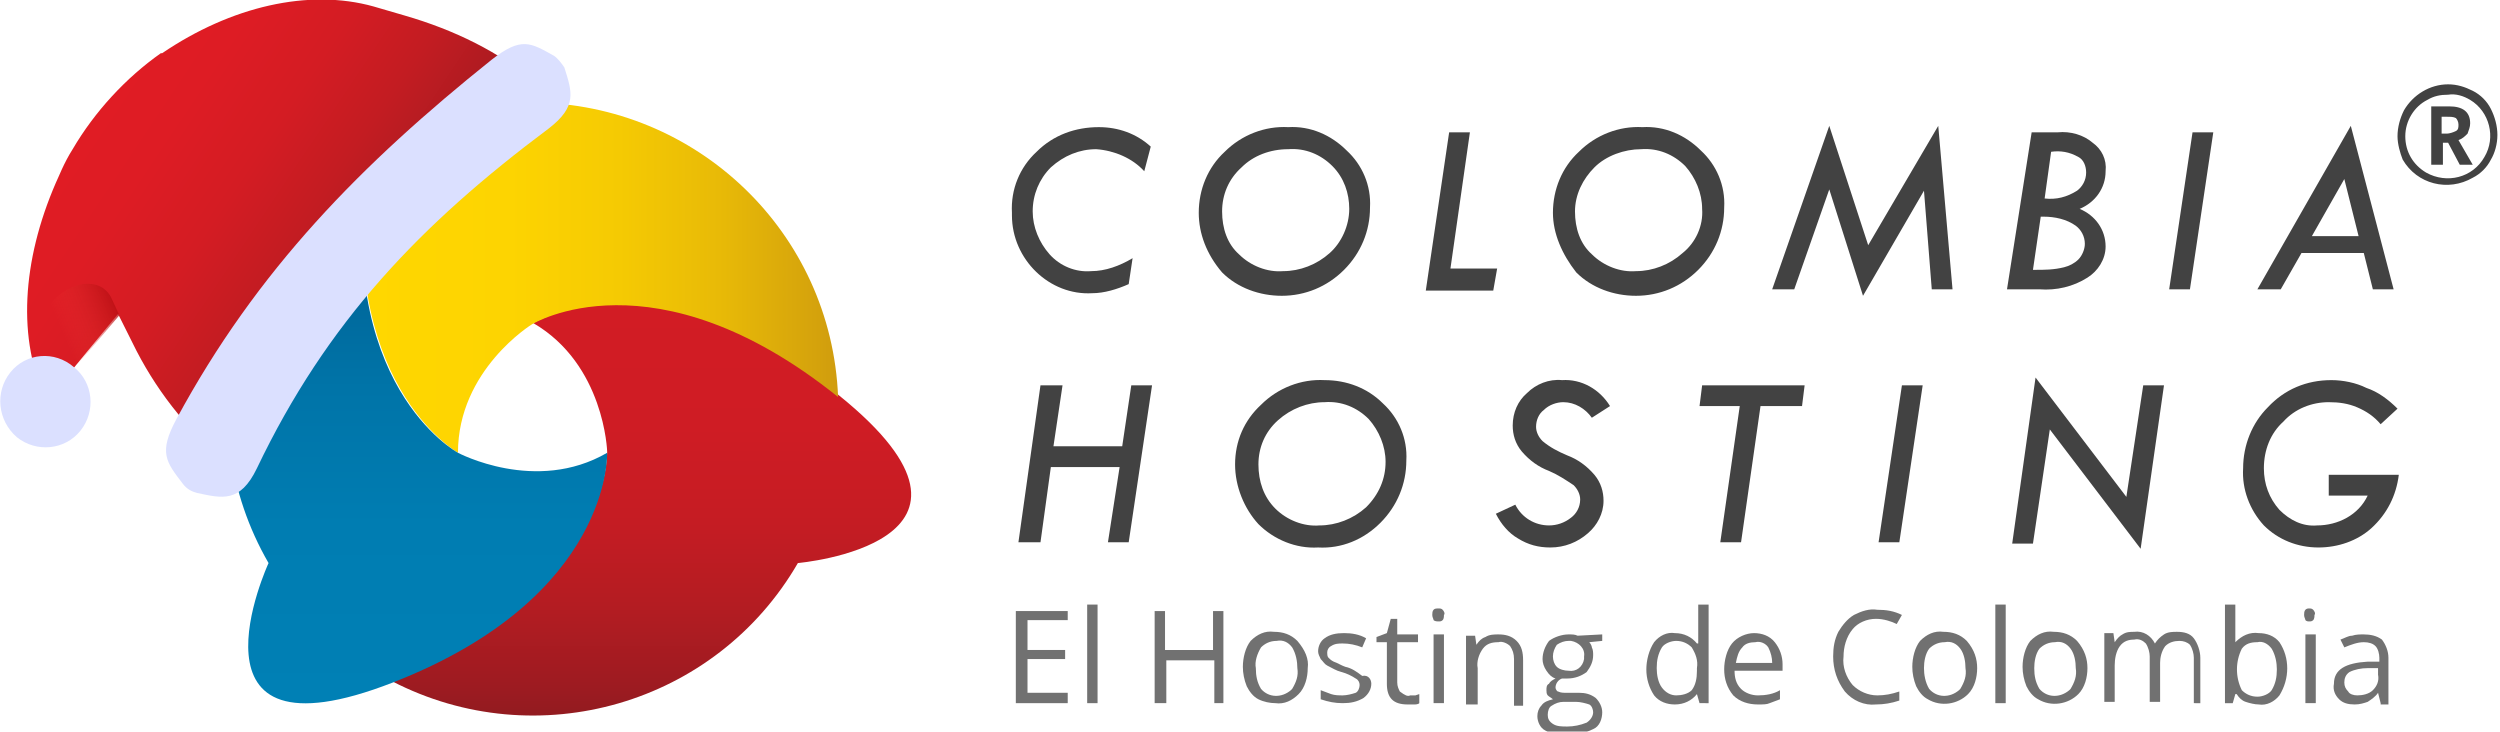
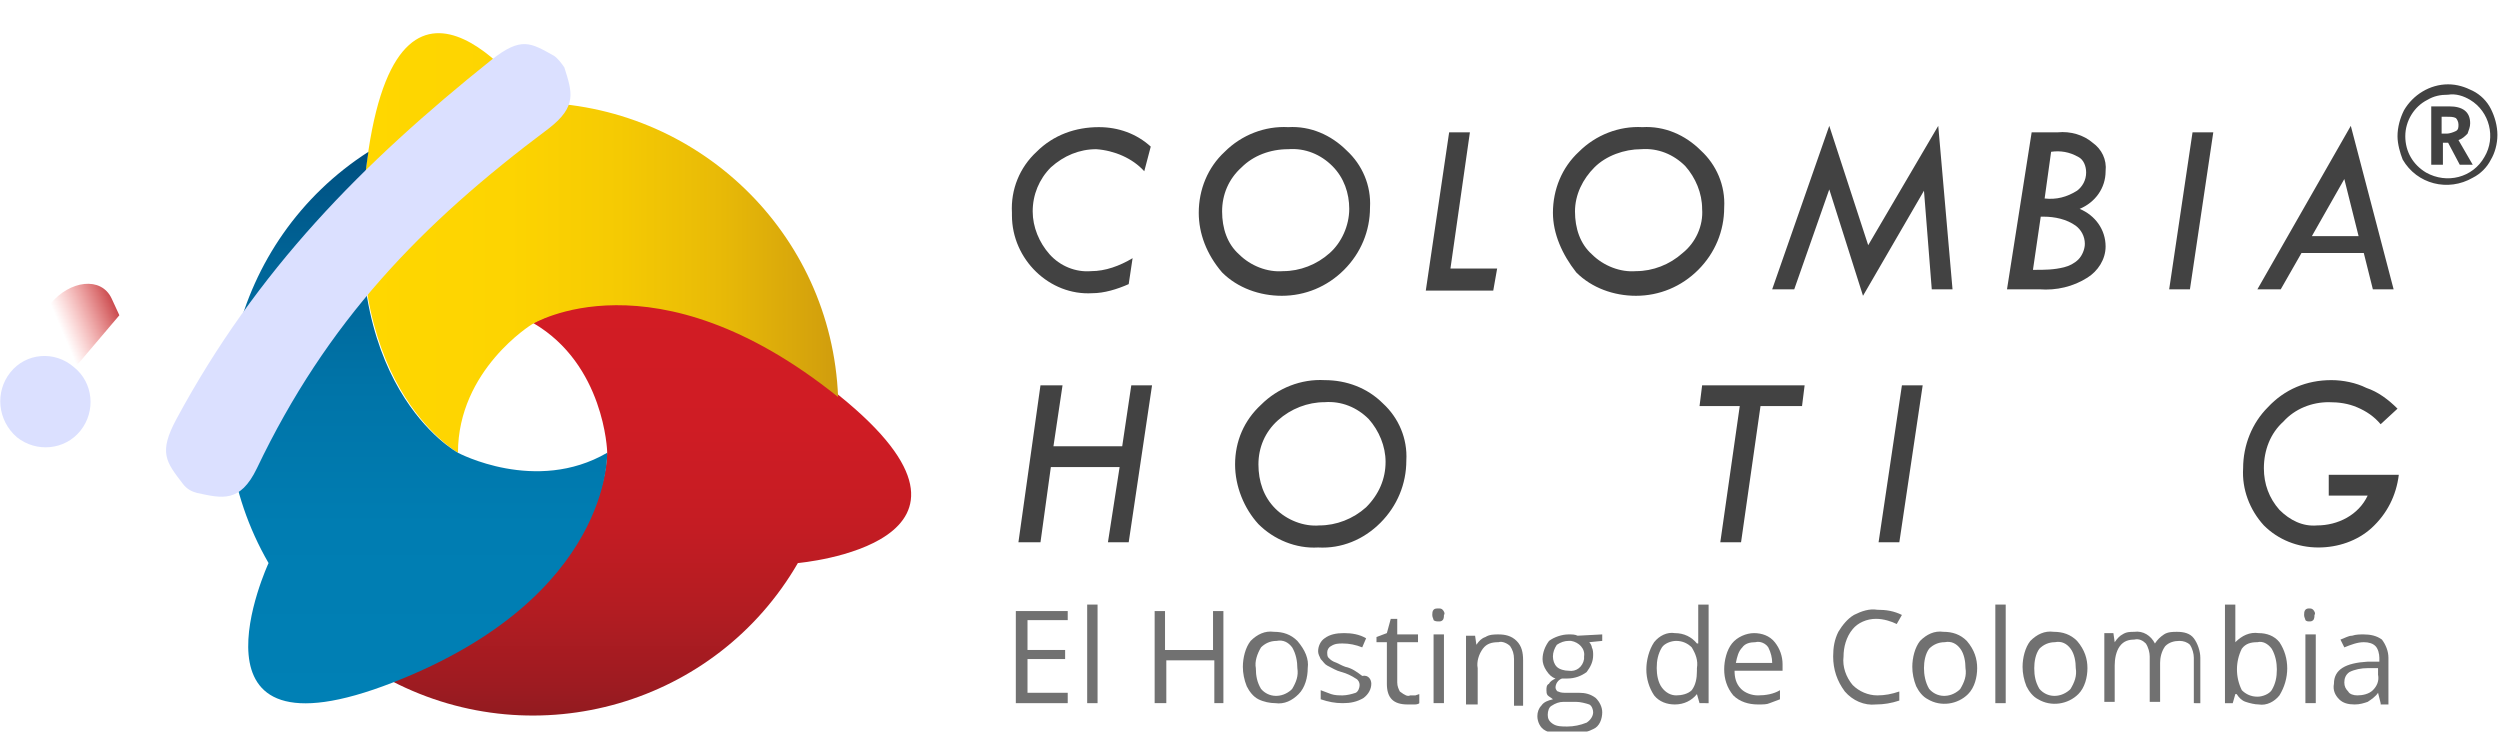
<svg xmlns="http://www.w3.org/2000/svg" version="1.1" id="Capa_1" x="0px" y="0px" viewBox="0 0 192.7 56.4" style="enable-background:new 0 0 192.7 56.4;" xml:space="preserve">
  <style type="text/css">
	.st0{fill:#424242;}
	.st1{fill:url(#SVGID_1_);}
	.st2{fill:url(#SVGID_00000021100660341779520230000014438596545847575988_);}
	.st3{fill:url(#SVGID_00000083799663619710551450000000414532253939933851_);}
	.st4{opacity:0.75;}
	.st5{fill:url(#SVGID_00000077298217416669798500000017370592385960932788_);}
	.st6{fill:url(#SVGID_00000140713397551601825470000018205149424556762510_);}
	.st7{fill:#DBE0FF;}
</style>
  <g>
    <path class="st0" d="M88.7,11.3l-0.5,1.9c-0.9-1-2.3-1.6-3.7-1.7c-1.3,0-2.5,0.5-3.5,1.4c-0.9,0.9-1.4,2.1-1.4,3.4   c0,1.2,0.5,2.4,1.3,3.3c0.8,0.9,2,1.4,3.2,1.3c1.1,0,2.2-0.4,3.2-1l-0.3,2c-0.9,0.4-1.9,0.7-2.8,0.7C80.9,22.8,78,20,78,16.6   c0-0.1,0-0.2,0-0.2c-0.1-1.8,0.6-3.5,1.9-4.7c1.3-1.3,3-1.9,4.8-1.9C86.2,9.8,87.6,10.3,88.7,11.3z" />
    <path class="st0" d="M92.4,16.4c0-1.8,0.7-3.5,2-4.7c1.3-1.3,3.1-2,4.9-1.9c1.7-0.1,3.3,0.6,4.5,1.8c1.2,1.1,1.9,2.7,1.8,4.4   c0,1.8-0.7,3.5-2,4.8c-1.3,1.3-3,2-4.8,2c-1.7,0-3.4-0.6-4.6-1.8C93,19.6,92.4,18,92.4,16.4z M104,16.1c0-1.2-0.4-2.4-1.3-3.3   c-0.9-0.9-2.1-1.4-3.4-1.3c-1.4,0-2.7,0.5-3.6,1.4c-1,0.9-1.5,2.1-1.5,3.4c0,1.3,0.4,2.5,1.3,3.3c0.9,0.9,2.2,1.4,3.4,1.3   c1.3,0,2.6-0.5,3.6-1.4C103.4,18.7,104,17.4,104,16.1z" />
    <path class="st0" d="M111.7,10.2h1.6l-1.5,10.5h3.6l-0.3,1.7h-5.2L111.7,10.2z" />
    <path class="st0" d="M119.7,16.4c0-1.8,0.7-3.5,2-4.7c1.3-1.3,3.1-2,4.9-1.9c1.7-0.1,3.3,0.6,4.5,1.8c1.2,1.1,1.9,2.7,1.8,4.4   c0,1.8-0.7,3.5-2,4.8c-1.3,1.3-3,2-4.8,2c-1.7,0-3.4-0.6-4.6-1.8C120.4,19.6,119.7,18,119.7,16.4z M131.2,16.1   c0-1.2-0.5-2.4-1.3-3.3c-0.9-0.9-2.1-1.4-3.4-1.3c-1.3,0-2.7,0.5-3.6,1.4c-0.9,0.9-1.5,2.1-1.5,3.4c0,1.3,0.4,2.5,1.3,3.3   c0.9,0.9,2.2,1.4,3.4,1.3c1.3,0,2.6-0.5,3.6-1.4C130.7,18.7,131.3,17.4,131.2,16.1z" />
    <path class="st0" d="M141,9.7l3,9.2l5.4-9.2l1.1,12.6h-1.6l-0.6-7.6l-4.7,8.1l-2.6-8.2l-2.7,7.7h-1.7L141,9.7z" />
    <path class="st0" d="M156.6,10.2h2c1-0.1,2,0.2,2.7,0.8c0.7,0.5,1.1,1.3,1,2.2c0,1.3-0.8,2.4-2,2.9c1.2,0.5,2,1.6,2,2.9   c0,1-0.6,1.9-1.4,2.4c-1.1,0.7-2.4,1-3.7,0.9h-2.5L156.6,10.2z M157.3,16.7l-0.6,4.1h0.1c0.8,0,1.5,0,2.3-0.2   c0.4-0.1,0.8-0.3,1.1-0.6c0.3-0.3,0.5-0.8,0.5-1.2c0-0.6-0.3-1.1-0.7-1.4c-0.7-0.5-1.6-0.7-2.5-0.7H157.3z M158.1,11.7l-0.5,3.6   c0.9,0.1,1.7-0.1,2.5-0.6c0.4-0.3,0.7-0.8,0.7-1.4c0-0.5-0.2-1-0.6-1.2C159.5,11.7,158.8,11.6,158.1,11.7L158.1,11.7z" />
    <path class="st0" d="M169,10.2h1.6l-1.8,12.1h-1.6L169,10.2z" />
    <path class="st0" d="M181.2,9.7l3.3,12.6h-1.6l-0.7-2.8h-4.8l-1.6,2.8H174L181.2,9.7z M180.7,13.8l-2.5,4.4h3.6L180.7,13.8z" />
    <path class="st0" d="M80.2,29.7h1.7l-0.7,4.7h5.3l0.7-4.7h1.6l-1.8,12.1h-1.6l0.9-5.8h-5.3l-0.8,5.8h-1.7L80.2,29.7z" />
    <path class="st0" d="M95.2,35.8c0-1.8,0.7-3.4,2-4.6c1.3-1.3,3.1-2,4.9-1.9c1.7,0,3.3,0.6,4.5,1.8c1.2,1.1,1.9,2.7,1.8,4.4   c0,1.8-0.7,3.5-2,4.8c-1.3,1.3-3,2-4.8,1.9c-1.7,0.1-3.4-0.6-4.6-1.8C95.9,39.2,95.2,37.5,95.2,35.8z M106.8,35.6   c0-1.2-0.5-2.4-1.3-3.3c-0.9-0.9-2.1-1.4-3.4-1.3c-1.3,0-2.6,0.5-3.6,1.4c-1,0.9-1.5,2.1-1.5,3.4c0,1.3,0.4,2.5,1.3,3.4   c0.9,0.9,2.2,1.4,3.4,1.3c1.3,0,2.6-0.5,3.6-1.4C106.3,38.1,106.8,36.9,106.8,35.6z" />
-     <path class="st0" d="M124.1,31.3l-1.4,0.9c-0.5-0.7-1.3-1.2-2.2-1.2c-0.5,0-1.1,0.2-1.5,0.6c-0.4,0.3-0.6,0.8-0.6,1.3   c0,0.4,0.2,0.8,0.5,1.1c0.6,0.5,1.2,0.8,1.9,1.1c0.8,0.3,1.5,0.8,2.1,1.5c0.5,0.6,0.7,1.3,0.7,2c0,1-0.5,1.9-1.2,2.5   c-0.8,0.7-1.8,1.1-2.9,1.1c-0.9,0-1.7-0.2-2.5-0.7c-0.7-0.4-1.3-1.1-1.7-1.9l1.5-0.7c0.5,1,1.5,1.6,2.6,1.6c0.6,0,1.2-0.2,1.7-0.6   c0.4-0.3,0.7-0.8,0.7-1.4c0-0.4-0.2-0.8-0.5-1.1c-0.6-0.4-1.2-0.8-1.9-1.1c-0.8-0.3-1.5-0.8-2.1-1.5c-0.5-0.6-0.7-1.3-0.7-2   c0-1,0.4-1.9,1.1-2.5c0.7-0.7,1.7-1.1,2.7-1C121.9,29.2,123.3,30,124.1,31.3z" />
    <path class="st0" d="M131.2,29.7h7.9l-0.2,1.6h-3.2l-1.5,10.5h-1.6l1.5-10.5h-3.1L131.2,29.7z" />
    <path class="st0" d="M146.6,29.7h1.6l-1.8,12.1h-1.6L146.6,29.7z" />
-     <path class="st0" d="M156.9,29.1l7,9.2l1.3-8.6h1.6l-1.8,12.6l-7-9.2l-1.3,8.8h-1.6L156.9,29.1z" />
    <path class="st0" d="M184.8,31.5l-1.3,1.2c-0.5-0.6-1.1-1-1.8-1.3c-0.7-0.3-1.4-0.4-2.2-0.4c-1.3,0-2.6,0.5-3.5,1.5   c-1,0.9-1.5,2.2-1.5,3.6c0,1.2,0.4,2.3,1.2,3.2c0.8,0.8,1.8,1.3,2.9,1.2c1.6,0,3.2-0.8,3.9-2.3h-3v-1.6h5.4c-0.2,1.6-0.9,3-2.1,4.1   c-1.1,1-2.6,1.5-4.1,1.5c-1.6,0-3.1-0.6-4.2-1.7c-1.1-1.2-1.7-2.8-1.6-4.4c0-1.8,0.7-3.5,1.9-4.7c1.3-1.4,3-2.1,4.9-2.1   c0.9,0,1.9,0.2,2.7,0.6C183.3,30.2,184.1,30.8,184.8,31.5z" />
    <path class="st0" d="M184.8,10.5c0-0.7,0.2-1.4,0.5-2c0.7-1.2,2-2,3.4-2c0.7,0,1.3,0.2,1.9,0.5c0.6,0.3,1.1,0.8,1.4,1.4   c0.3,0.6,0.5,1.3,0.5,2c0,0.7-0.2,1.4-0.5,1.9c-0.3,0.6-0.8,1.1-1.4,1.4c-1.9,1.1-4.3,0.5-5.4-1.4c0,0,0,0,0,0   C185,11.8,184.8,11.1,184.8,10.5z M185.4,10.5c0,1.2,0.6,2.2,1.6,2.8c1.6,0.9,3.6,0.4,4.5-1.2c0,0,0,0,0,0c0.9-1.5,0.4-3.5-1.1-4.4   c-0.5-0.3-1.1-0.5-1.7-0.4c-0.6,0-1.1,0.1-1.6,0.4C186.1,8.2,185.4,9.3,185.4,10.5L185.4,10.5z M190.4,9.5c0,0.3-0.1,0.5-0.2,0.8   c-0.2,0.2-0.4,0.4-0.7,0.5l1.1,1.9h-1l-0.9-1.7h-0.4v1.7h-0.9V8.2h1.4C189.8,8.2,190.4,8.6,190.4,9.5z M188.2,10.3h0.4   c0.2,0,0.5-0.1,0.7-0.2c0.2-0.1,0.2-0.3,0.2-0.5c0-0.2-0.1-0.4-0.2-0.5c-0.2-0.1-0.4-0.1-0.7-0.1h-0.4V10.3z" />
    <linearGradient id="SVGID_1_" gradientUnits="userSpaceOnUse" x1="50.203" y1="2.824" x2="50.203" y2="34.557" gradientTransform="matrix(1 0 0 -1 0 58)">
      <stop offset="0" style="stop-color:#921B20" />
      <stop offset="7.000000e-02" style="stop-color:#9D1B21" />
      <stop offset="0.27" style="stop-color:#B41C22" />
      <stop offset="0.47" style="stop-color:#C51C23" />
      <stop offset="0.7" style="stop-color:#CF1C24" />
      <stop offset="0.99" style="stop-color:#D21C24" />
    </linearGradient>
    <path class="st1" d="M41.1,24.9c5.5,3.2,5.7,9.9,5.7,9.9s0.3,11-16.6,17.7l0,0c11.2,5.8,25,1.8,31.3-9.1l0,0c0,0,17.3-1.5,3.2-12.9   S41.1,24.9,41.1,24.9z" />
    <linearGradient id="SVGID_00000018919752733916710500000001806294803879453342_" gradientUnits="userSpaceOnUse" x1="27.919" y1="39.29" x2="64.622" y2="39.29" gradientTransform="matrix(1 0 0 -1 0 58)">
      <stop offset="0" style="stop-color:#FFD700" />
      <stop offset="0.31" style="stop-color:#FDD401" />
      <stop offset="0.54" style="stop-color:#F5CA03" />
      <stop offset="0.75" style="stop-color:#E8BA07" />
      <stop offset="0.95" style="stop-color:#D5A30C" />
      <stop offset="1" style="stop-color:#D09C0E" />
    </linearGradient>
    <path style="fill:url(#SVGID_00000018919752733916710500000001806294803879453342_);" d="M35.3,34.9c0-6.4,5.7-9.9,5.7-9.9   s9.4-5.8,23.6,5.6l0,0C64.1,17.9,53.7,8,41.1,7.9l0,0c0,0-10-14.2-12.7,3.7S35.3,34.9,35.3,34.9z" />
    <linearGradient id="SVGID_00000004507780597933653080000002666973720255145355_" gradientUnits="userSpaceOnUse" x1="32.203" y1="3.84" x2="32.203" y2="46.372" gradientTransform="matrix(1 0 0 -1 0 58)">
      <stop offset="0" style="stop-color:#0080B5" />
      <stop offset="0.32" style="stop-color:#007DB2" />
      <stop offset="0.57" style="stop-color:#0074A8" />
      <stop offset="0.79" style="stop-color:#006598" />
      <stop offset="0.99" style="stop-color:#005081" />
      <stop offset="1" style="stop-color:#004F80" />
    </linearGradient>
    <path style="fill:url(#SVGID_00000004507780597933653080000002666973720255145355_);" d="M46.8,34.9c-5.5,3.2-11.5,0-11.5,0   s-9.7-5.2-6.9-23.2l0,0c-10.6,6.8-14,20.8-7.7,31.7l0,0c0,0-7.3,15.8,9.6,9.2S46.8,34.9,46.8,34.9z" />
    <g class="st4">
      <path class="st0" d="M82.3,54.2h-4v-7.1h4v0.7h-3.1v2.3h2.9v0.7h-2.9v2.6h3.1V54.2z" />
      <path class="st0" d="M84.6,54.2h-0.8v-7.6h0.8V54.2z" />
      <path class="st0" d="M94.4,54.2h-0.8v-3.3h-3.7v3.3H89v-7.1h0.8v3h3.7v-3h0.8V54.2z" />
      <path class="st0" d="M100.8,51.5c0,0.7-0.2,1.5-0.7,2c-0.5,0.5-1.1,0.8-1.8,0.7c-0.4,0-0.9-0.1-1.3-0.3c-0.4-0.2-0.7-0.6-0.9-1    c-0.2-0.5-0.3-1-0.3-1.5c0-0.7,0.2-1.5,0.6-2c0.5-0.5,1.1-0.8,1.8-0.7c0.7,0,1.3,0.2,1.8,0.7C100.6,50.1,100.9,50.8,100.8,51.5z     M96.8,51.5c0,0.6,0.1,1.1,0.4,1.6c0.6,0.7,1.6,0.7,2.3,0.1c0,0,0.1-0.1,0.1-0.1c0.3-0.5,0.5-1,0.4-1.6c0-0.5-0.1-1.1-0.4-1.6    c-0.3-0.4-0.7-0.6-1.2-0.5c-0.5,0-0.9,0.2-1.2,0.5C96.9,50.4,96.7,51,96.8,51.5z" />
      <path class="st0" d="M105.7,52.7c0,0.4-0.2,0.8-0.6,1.1c-0.5,0.3-1,0.4-1.6,0.4c-0.6,0-1.1-0.1-1.7-0.3v-0.7    c0.3,0.1,0.5,0.2,0.8,0.3c0.3,0.1,0.6,0.1,0.9,0.1c0.3,0,0.7-0.1,1-0.2c0.2-0.1,0.3-0.4,0.3-0.6c0-0.2-0.1-0.4-0.3-0.5    c-0.3-0.2-0.7-0.4-1.1-0.5c-0.4-0.1-0.7-0.3-1.1-0.5c-0.2-0.1-0.3-0.3-0.5-0.5c-0.1-0.2-0.2-0.4-0.2-0.6c0-0.4,0.2-0.8,0.5-1    c0.4-0.3,0.9-0.4,1.5-0.4c0.6,0,1.2,0.1,1.7,0.4l-0.3,0.7c-0.5-0.2-1-0.3-1.5-0.3c-0.3,0-0.6,0-0.9,0.2c-0.2,0.1-0.3,0.3-0.3,0.5    c0,0.1,0,0.3,0.1,0.4c0.1,0.1,0.2,0.2,0.4,0.3c0.3,0.1,0.6,0.3,0.9,0.4c0.5,0.1,0.9,0.4,1.3,0.7C105.5,52,105.7,52.4,105.7,52.7z" />
      <path class="st0" d="M108.7,53.6c0.1,0,0.3,0,0.4,0l0.3-0.1v0.7c-0.1,0.1-0.3,0.1-0.4,0.1c-0.2,0-0.3,0-0.5,0    c-1.1,0-1.6-0.5-1.6-1.6v-3.2h-0.8v-0.4l0.8-0.3l0.3-1.1h0.5v1.2h1.6v0.6h-1.6v3.1c0,0.3,0.1,0.5,0.2,0.7    C108.3,53.6,108.5,53.7,108.7,53.6z" />
      <path class="st0" d="M110.4,47.4c0-0.1,0-0.3,0.1-0.4c0.1-0.1,0.2-0.1,0.4-0.1c0.1,0,0.2,0,0.3,0.1c0.1,0.1,0.2,0.3,0.1,0.4    c0,0.1,0,0.3-0.1,0.4c-0.1,0.1-0.2,0.1-0.3,0.1c-0.1,0-0.3,0-0.4-0.1C110.5,47.7,110.4,47.6,110.4,47.4z M111.3,54.2h-0.8v-5.3    h0.8L111.3,54.2z" />
      <path class="st0" d="M116.7,54.2v-3.4c0-0.4-0.1-0.7-0.3-1c-0.2-0.2-0.6-0.4-0.9-0.3c-0.5,0-0.9,0.1-1.2,0.5    c-0.3,0.4-0.5,1-0.4,1.5v2.8H113v-5.3h0.7l0.1,0.7l0,0c0.2-0.3,0.4-0.5,0.7-0.6c0.3-0.2,0.7-0.2,1-0.2c0.5,0,1,0.1,1.4,0.5    c0.4,0.4,0.5,0.9,0.5,1.5v3.5H116.7z" />
      <path class="st0" d="M123.5,48.9v0.5l-1,0.1c0.1,0.1,0.2,0.3,0.2,0.4c0.1,0.2,0.1,0.4,0.1,0.6c0,0.5-0.2,0.9-0.5,1.3    c-0.4,0.3-0.9,0.5-1.5,0.5c-0.1,0-0.3,0-0.4,0c-0.3,0.1-0.5,0.4-0.5,0.7c0,0.1,0.1,0.3,0.2,0.3c0.2,0.1,0.4,0.1,0.6,0.1h1    c0.5,0,0.9,0.1,1.3,0.4c0.3,0.3,0.5,0.7,0.5,1.1c0,0.5-0.2,1.1-0.7,1.3c-0.6,0.3-1.4,0.5-2.1,0.5c-0.6,0-1.1-0.1-1.6-0.4    c-0.4-0.2-0.6-0.7-0.6-1.1c0-0.3,0.1-0.6,0.3-0.8c0.2-0.3,0.5-0.4,0.9-0.5c-0.1-0.1-0.3-0.2-0.4-0.3c-0.1-0.1-0.1-0.3-0.1-0.4    c0-0.2,0-0.4,0.2-0.5c0.1-0.2,0.3-0.3,0.5-0.4c-0.3-0.1-0.5-0.3-0.7-0.6c-0.2-0.3-0.3-0.6-0.3-0.9c0-0.5,0.2-1,0.5-1.4    c0.4-0.3,1-0.5,1.5-0.5c0.3,0,0.5,0,0.7,0.1L123.5,48.9z M119.3,55.1c0,0.3,0.1,0.5,0.4,0.7c0.3,0.2,0.7,0.2,1.1,0.2    c0.5,0,1-0.1,1.5-0.3c0.3-0.2,0.5-0.5,0.5-0.8c0-0.2-0.1-0.5-0.3-0.6c-0.3-0.1-0.7-0.2-1-0.2h-1c-0.3,0-0.6,0.1-0.9,0.3    C119.4,54.5,119.3,54.8,119.3,55.1z M119.7,50.6c0,0.3,0.1,0.6,0.3,0.8c0.2,0.2,0.6,0.3,0.9,0.3c0.6,0.1,1.1-0.3,1.2-0.9    c0-0.1,0-0.2,0-0.2c0.1-0.6-0.4-1.1-1-1.2c-0.1,0-0.1,0-0.2,0c-0.3,0-0.6,0.1-0.9,0.3C119.8,50,119.7,50.3,119.7,50.6L119.7,50.6z    " />
      <path class="st0" d="M130.8,53.5L130.8,53.5c-0.4,0.5-1,0.8-1.7,0.8c-0.6,0-1.2-0.2-1.6-0.7c-0.4-0.6-0.6-1.3-0.6-2    c0-0.7,0.2-1.5,0.6-2.1c0.4-0.5,1-0.8,1.6-0.7c0.7,0,1.3,0.3,1.7,0.8h0.1v-0.4v-0.4v-2.2h0.8v7.6H131L130.8,53.5z M129.2,53.6    c0.4,0,0.9-0.1,1.2-0.4c0.3-0.4,0.4-0.9,0.4-1.5v-0.2c0.1-0.6-0.1-1.1-0.4-1.6c-0.3-0.3-0.7-0.5-1.2-0.5c-0.4,0-0.9,0.2-1.1,0.5    c-0.3,0.5-0.4,1-0.4,1.6c0,0.5,0.1,1.1,0.4,1.5C128.4,53.4,128.8,53.6,129.2,53.6z" />
      <path class="st0" d="M135.5,54.3c-0.7,0-1.4-0.2-1.9-0.7c-0.5-0.6-0.7-1.3-0.7-2c0-0.7,0.2-1.5,0.6-2c0.4-0.5,1.1-0.8,1.7-0.8    c0.6,0,1.2,0.2,1.6,0.7c0.4,0.5,0.6,1.1,0.6,1.7v0.5h-3.7c0,0.5,0.1,1,0.5,1.4c0.3,0.3,0.8,0.5,1.3,0.5c0.6,0,1.2-0.1,1.7-0.4v0.7    c-0.3,0.1-0.5,0.2-0.8,0.3C136.2,54.3,135.9,54.3,135.5,54.3z M135.3,49.5c-0.4,0-0.8,0.1-1,0.4c-0.3,0.3-0.4,0.7-0.5,1.2h2.8    c0-0.4-0.1-0.8-0.3-1.2C136.1,49.6,135.7,49.4,135.3,49.5z" />
      <path class="st0" d="M144.6,47.7c-0.7,0-1.4,0.3-1.8,0.8c-0.5,0.6-0.7,1.4-0.7,2.1c-0.1,0.8,0.2,1.6,0.7,2.2    c0.5,0.5,1.2,0.8,1.9,0.8c0.6,0,1.1-0.1,1.7-0.3V54c-0.6,0.2-1.2,0.3-1.8,0.3c-0.9,0.1-1.8-0.3-2.4-1c-0.6-0.8-0.9-1.7-0.9-2.7    c0-0.7,0.1-1.3,0.4-1.9c0.3-0.5,0.7-1,1.2-1.3c0.6-0.3,1.2-0.5,1.8-0.4c0.7,0,1.3,0.1,1.9,0.4l-0.4,0.7    C145.8,47.9,145.2,47.7,144.6,47.7z" />
      <path class="st0" d="M152.4,51.5c0,0.7-0.2,1.5-0.7,2c-0.8,0.8-2.1,1-3.1,0.4c-0.4-0.2-0.7-0.6-0.9-1c-0.2-0.5-0.3-1-0.3-1.5    c0-0.7,0.2-1.5,0.6-2c0.5-0.5,1.1-0.8,1.8-0.7c0.7,0,1.3,0.2,1.8,0.7C152.2,50.1,152.4,50.8,152.4,51.5z M148.3,51.5    c0,0.5,0.1,1.1,0.4,1.6c0.6,0.7,1.6,0.7,2.3,0.1c0,0,0.1-0.1,0.1-0.1c0.3-0.5,0.5-1,0.4-1.6c0-0.5-0.1-1.1-0.4-1.5    c-0.3-0.4-0.7-0.6-1.2-0.5c-0.5,0-0.9,0.2-1.2,0.5C148.4,50.4,148.3,51,148.3,51.5z" />
      <path class="st0" d="M154.6,54.2h-0.8v-7.6h0.8V54.2z" />
      <path class="st0" d="M160.9,51.5c0,0.7-0.2,1.5-0.7,2c-0.8,0.8-2.1,1-3.1,0.4c-0.4-0.2-0.7-0.6-0.9-1c-0.2-0.5-0.3-1-0.3-1.5    c0-0.7,0.2-1.5,0.6-2c0.5-0.5,1.1-0.8,1.8-0.7c0.7,0,1.3,0.2,1.8,0.7C160.7,50.1,160.9,50.8,160.9,51.5z M156.8,51.5    c0,0.6,0.1,1.1,0.4,1.6c0.6,0.7,1.6,0.7,2.3,0.1c0,0,0.1-0.1,0.1-0.1c0.3-0.5,0.5-1,0.4-1.6c0-0.5-0.1-1.1-0.4-1.5    c-0.3-0.4-0.7-0.6-1.2-0.5c-0.5,0-0.9,0.2-1.2,0.5C156.9,50.4,156.8,51,156.8,51.5L156.8,51.5z" />
      <path class="st0" d="M169.1,54.2v-3.5c0-0.3-0.1-0.7-0.3-1c-0.2-0.2-0.5-0.3-0.8-0.3c-0.4,0-0.8,0.1-1.1,0.4    c-0.3,0.4-0.4,0.9-0.4,1.3v3h-0.8v-3.5c0-0.3-0.1-0.7-0.3-1c-0.2-0.2-0.5-0.4-0.9-0.3c-0.4,0-0.8,0.1-1.1,0.5    c-0.3,0.4-0.4,1-0.4,1.5v2.8h-0.8v-5.3h0.7l0.1,0.7l0,0c0.2-0.3,0.4-0.5,0.6-0.6c0.3-0.2,0.6-0.2,0.9-0.2c0.7-0.1,1.3,0.3,1.6,0.9    l0,0c0.2-0.3,0.4-0.5,0.7-0.7c0.3-0.2,0.7-0.2,1-0.2c0.5,0,1,0.1,1.3,0.5c0.3,0.4,0.5,1,0.5,1.5v3.5H169.1z" />
      <path class="st0" d="M174.1,48.8c0.6,0,1.2,0.2,1.6,0.7c0.8,1.2,0.8,2.8,0,4.1c-0.4,0.5-1,0.8-1.6,0.7c-0.3,0-0.7-0.1-1-0.2    c-0.3-0.1-0.5-0.3-0.7-0.6h-0.1l-0.2,0.7h-0.6v-7.6h0.8v1.8c0,0.4,0,0.8,0,1.1l0,0C172.8,49,173.4,48.7,174.1,48.8z M174,49.5    c-0.5,0-0.9,0.1-1.2,0.5c-0.5,1-0.5,2.2,0,3.2c0.3,0.3,0.7,0.5,1.2,0.5c0.4,0,0.9-0.2,1.1-0.5c0.3-0.5,0.4-1,0.4-1.6    c0-0.5-0.1-1.1-0.4-1.6C174.8,49.6,174.4,49.4,174,49.5L174,49.5z" />
      <path class="st0" d="M177.6,47.4c0-0.1,0-0.3,0.1-0.4c0.1-0.1,0.2-0.1,0.3-0.1c0.1,0,0.2,0,0.3,0.1c0.1,0.1,0.2,0.3,0.1,0.4    c0,0.1,0,0.3-0.1,0.4c-0.1,0.1-0.2,0.1-0.3,0.1c-0.1,0-0.2,0-0.3-0.1C177.7,47.7,177.6,47.6,177.6,47.4z M178.5,54.2h-0.8v-5.3    h0.8V54.2z" />
      <path class="st0" d="M183.5,54.2l-0.2-0.8l0,0c-0.2,0.3-0.5,0.5-0.8,0.7c-0.3,0.1-0.6,0.2-1,0.2c-0.5,0-0.9-0.1-1.2-0.4    c-0.3-0.3-0.5-0.7-0.4-1.2c0-1.1,0.9-1.6,2.6-1.7h0.9v-0.3c0-0.3-0.1-0.7-0.3-0.9c-0.2-0.2-0.5-0.3-0.9-0.3c-0.5,0-1,0.2-1.5,0.4    l-0.3-0.6c0.3-0.1,0.6-0.3,0.9-0.3c0.3-0.1,0.6-0.1,0.9-0.1c0.5,0,1,0.1,1.4,0.4c0.3,0.4,0.5,0.9,0.5,1.4v3.6H183.5z M181.7,53.6    c0.4,0,0.9-0.1,1.2-0.4c0.3-0.3,0.5-0.7,0.4-1.2v-0.5h-0.8c-0.5,0-1,0.1-1.4,0.3c-0.3,0.2-0.4,0.5-0.4,0.8c0,0.3,0.1,0.5,0.3,0.7    C181.1,53.5,181.4,53.6,181.7,53.6z" />
    </g>
  </g>
  <linearGradient id="SVGID_00000036932814161686861630000005168040065280190652_" gradientUnits="userSpaceOnUse" x1="-943.273" y1="1858.908" x2="-937.607" y2="1819.49" gradientTransform="matrix(-0.639 0.769 0.558 0.464 -1610.81 -114.567)">
    <stop offset="0" style="stop-color:#A11B20" />
    <stop offset="7.090000e-02" style="stop-color:#AC1B21" />
    <stop offset="0.266" style="stop-color:#C31C22" />
    <stop offset="0.474" style="stop-color:#D41C23" />
    <stop offset="0.703" style="stop-color:#DE1C24" />
    <stop offset="0.99" style="stop-color:#E11C24" />
  </linearGradient>
-   <path style="fill:url(#SVGID_00000036932814161686861630000005168040065280190652_);" d="M3.6,30.9l5.5-6.7l1.1,2.2  c1.7,3.5,4.1,6.6,7,9l24.1-29C38.5,4,35,2.3,31.2,1.2l-2.4-0.7c-5-1.4-11,0-16.3,3.6c0,0,0,0-0.1,0C9.7,6,7.3,8.6,5.6,11.5  c-0.7,1.1-1.1,2.2-1.3,2.6C1.7,20.1,1.3,26.2,3.6,30.9z" />
  <linearGradient id="SVGID_00000045614045519340334840000013992467300157286023_" gradientUnits="userSpaceOnUse" x1="-924.694" y1="1837.433" x2="-930.66" y2="1839.663" gradientTransform="matrix(-0.639 0.769 0.558 0.464 -1610.81 -114.567)">
    <stop offset="0" style="stop-color:#F43B36;stop-opacity:0" />
    <stop offset="0.436" style="stop-color:#D02021;stop-opacity:0.435" />
    <stop offset="1" style="stop-color:#A60108" />
  </linearGradient>
  <path style="fill:url(#SVGID_00000045614045519340334840000013992467300157286023_);" d="M3.6,30.9c-0.6-1.2-1-2.5-1.2-3.9  c-0.2-1,0.2-2.1,1-3l0.5-0.6c1.5-1.8,3.9-2.1,4.7-0.4l0.6,1.3L3.6,30.9z" />
  <path class="st7" d="M15.2,38c-0.4-0.1-0.8-0.3-1.1-0.7c-1.3-1.7-1.9-2.4-0.5-5c6.2-11.5,14.3-19.7,24.3-27.7c2.3-1.8,3-1.3,4.8-0.3  c0.3,0.2,0.6,0.6,0.8,0.9c0.6,1.9,1,3-1.2,4.7c-9.9,7.4-17.1,14.9-22.5,26.2C18.5,38.8,17.1,38.4,15.2,38z" />
  <path class="st7" d="M0.8,28.7C2,27.2,4.2,27,5.7,28.3c1.5,1.2,1.7,3.4,0.5,4.9s-3.4,1.7-4.9,0.5C-0.2,32.4-0.4,30.2,0.8,28.7z" />
</svg>